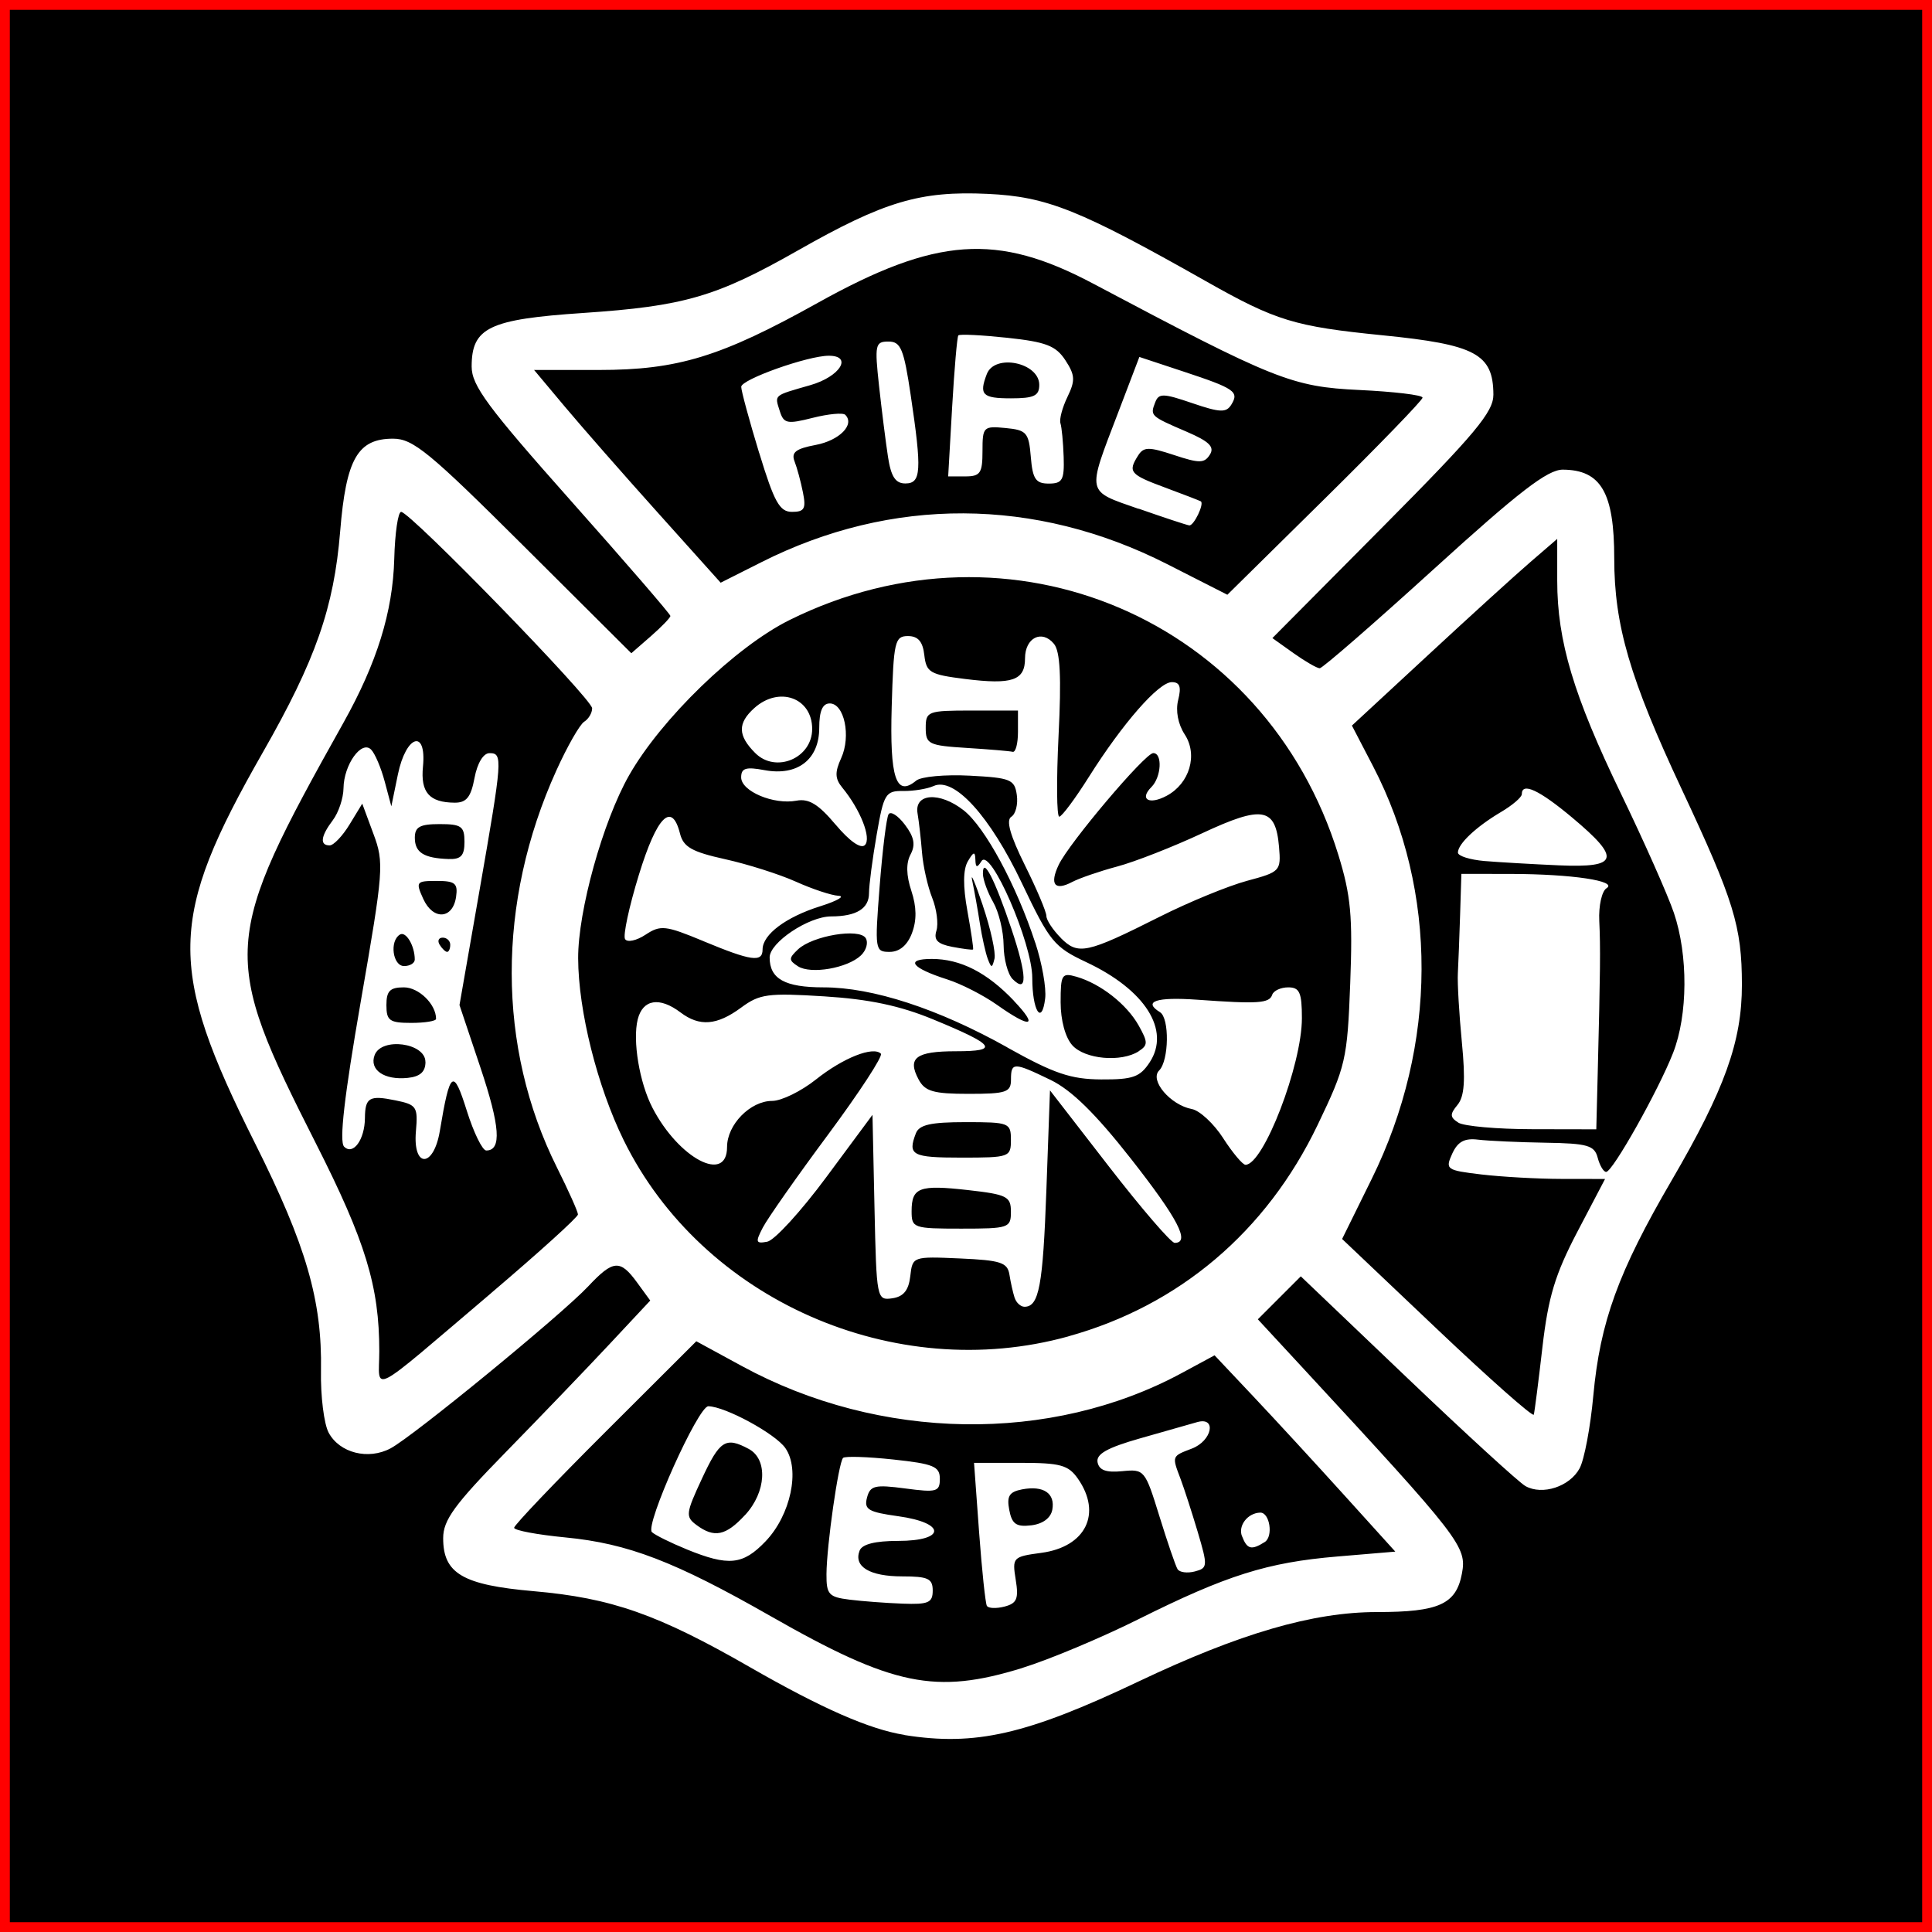
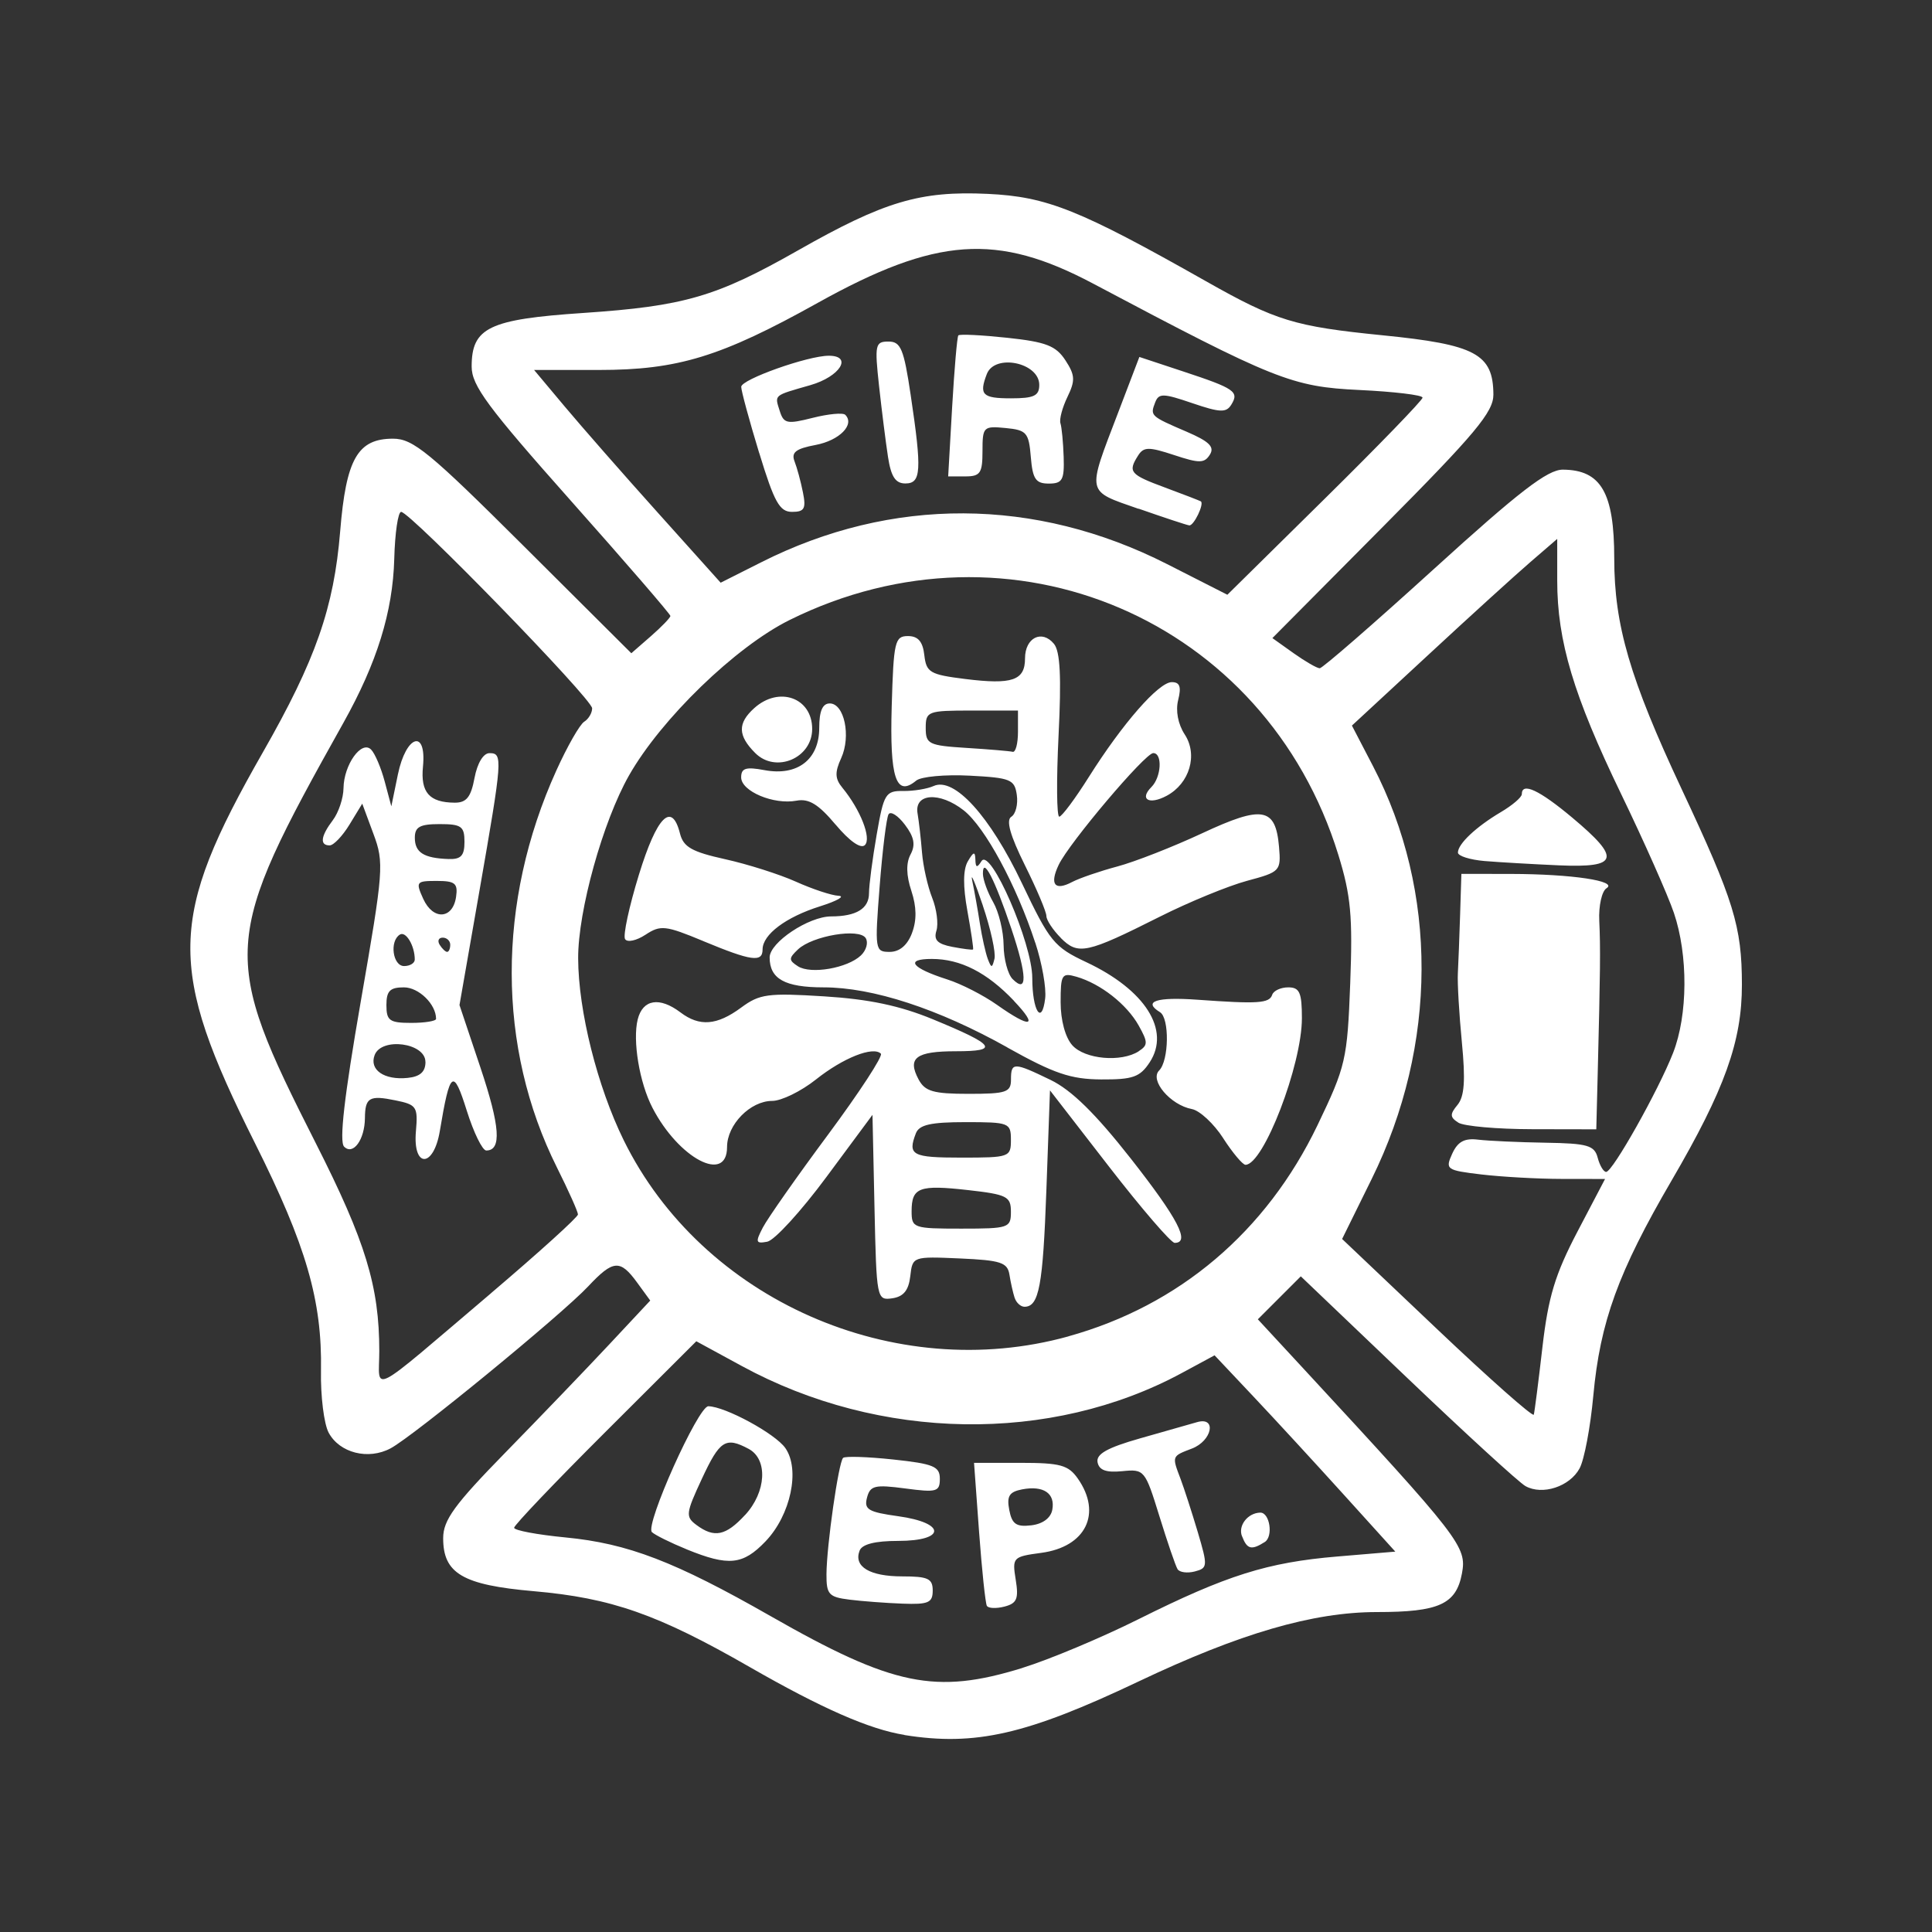
<svg xmlns="http://www.w3.org/2000/svg" xmlns:ns1="http://www.inkscape.org/namespaces/inkscape" xmlns:ns2="http://sodipodi.sourceforge.net/DTD/sodipodi-0.dtd" width="31.75mm" height="31.75mm" viewBox="0 0 31.75 31.75" version="1.1" id="svg853" ns1:version="0.92.4 (5da689c313, 2019-01-14)" ns2:docname="test_fire.svg">
  <rect x="0" y="0" width="31.75" height="31.75" fill="#333333" stroke="none" />
  <defs id="defs847" />
  <ns2:namedview id="base" pagecolor="#ffffff" bordercolor="#666666" borderopacity="1.0" ns1:pageopacity="0.0" ns1:pageshadow="2" ns1:zoom="8.9374854" ns1:cx="54.948357" ns1:cy="36.713118" ns1:document-units="mm" ns1:current-layer="layer1" showgrid="false" ns1:window-width="1920" ns1:window-height="1027" ns1:window-x="-8" ns1:window-y="-8" ns1:window-maximized="1" />
  <g ns1:label="Layer 1" ns1:groupmode="layer" id="layer1" transform="translate(151.916,-214.791)">
-     <rect style="color:#000000;clip-rule:nonzero;display:inline;overflow:visible;visibility:visible;opacity:1;isolation:auto;mix-blend-mode:normal;color-interpolation:sRGB;color-interpolation-filters:linearRGB;solid-color:#000000;solid-opacity:1;vector-effect:none;fill:#000000;fill-opacity:1;fill-rule:nonzero;stroke:#ff0000;stroke-width:0.323;stroke-linecap:butt;stroke-linejoin:miter;stroke-miterlimit:4;stroke-dasharray:none;stroke-dashoffset:0;stroke-opacity:1;color-rendering:auto;image-rendering:auto;shape-rendering:auto;text-rendering:auto;enable-background:accumulate" id="rect1404" width="31.75" height="31.75" x="-151.916" y="214.791" />
    <path style="fill:#ffffff;stroke-width:0.267;stroke-miterlimit:4;stroke-dasharray:none" d="m -137.053,243.302 c -0.573,-0.091 -1.359,-0.436 -2.54,-1.114 -1.513,-0.869 -2.273,-1.136 -3.554,-1.248 -1.166,-0.102 -1.487,-0.291 -1.486,-0.872 4.9e-4,-0.296 0.184,-0.549 1.027,-1.411 0.564,-0.577 1.33,-1.374 1.701,-1.771 l 0.675,-0.722 -0.215,-0.295 c -0.28,-0.385 -0.394,-0.376 -0.805,0.062 -0.437,0.466 -2.87,2.46 -3.246,2.661 -0.367,0.197 -0.84,0.077 -1.019,-0.257 -0.077,-0.144 -0.134,-0.602 -0.126,-1.019 0.02,-1.149 -0.243,-2.059 -1.083,-3.735 -1.447,-2.889 -1.431,-3.698 0.128,-6.427 0.868,-1.519 1.167,-2.376 1.27,-3.628 0.097,-1.193 0.287,-1.526 0.869,-1.526 0.329,0 0.597,0.22 2.146,1.763 l 1.77,1.763 0.321,-0.28 c 0.176,-0.154 0.321,-0.304 0.321,-0.333 0,-0.029 -0.735,-0.88 -1.633,-1.89 -1.372,-1.544 -1.633,-1.896 -1.633,-2.208 0,-0.64 0.284,-0.777 1.834,-0.881 1.659,-0.112 2.185,-0.265 3.525,-1.026 1.419,-0.807 2.011,-0.983 3.122,-0.931 0.975,0.046 1.505,0.258 3.589,1.437 1.149,0.65 1.451,0.742 2.9,0.887 1.529,0.152 1.817,0.307 1.821,0.974 10e-4,0.286 -0.295,0.641 -1.815,2.172 l -1.817,1.83 0.348,0.248 c 0.192,0.136 0.385,0.248 0.43,0.248 0.045,0 0.89,-0.735 1.878,-1.633 1.4,-1.273 1.867,-1.632 2.117,-1.631 0.628,0.004 0.845,0.378 0.845,1.461 0,1.094 0.257,1.973 1.106,3.785 0.862,1.839 0.991,2.259 0.992,3.218 0.001,0.932 -0.283,1.723 -1.156,3.219 -0.876,1.502 -1.174,2.321 -1.286,3.535 -0.047,0.514 -0.148,1.051 -0.225,1.194 -0.161,0.3 -0.612,0.448 -0.89,0.292 -0.106,-0.059 -0.98,-0.859 -1.942,-1.777 l -1.75,-1.67 -0.353,0.353 -0.353,0.353 0.742,0.802 c 2.596,2.807 2.695,2.935 2.612,3.376 -0.095,0.505 -0.378,0.633 -1.395,0.633 -1.053,0 -2.252,0.349 -3.922,1.142 -1.836,0.872 -2.681,1.065 -3.845,0.879 z m 1.941,-1.102 c 0.44,-0.136 1.298,-0.496 1.907,-0.8 1.447,-0.722 2.115,-0.933 3.269,-1.03 l 0.95,-0.08 -0.844,-0.933 c -0.464,-0.513 -1.132,-1.239 -1.485,-1.613 l -0.641,-0.68 -0.537,0.29 c -2.155,1.165 -4.965,1.121 -7.232,-0.114 l -0.748,-0.407 -1.497,1.494 c -0.823,0.821 -1.497,1.528 -1.497,1.571 0,0.043 0.38,0.114 0.845,0.159 1.026,0.099 1.796,0.395 3.37,1.293 2.012,1.149 2.711,1.293 4.14,0.851 z m -0.586,-1.018 c -0.024,-0.042 -0.082,-0.588 -0.128,-1.214 l -0.083,-1.137 h 0.762 c 0.656,0 0.788,0.036 0.944,0.259 0.401,0.573 0.131,1.122 -0.6,1.22 -0.469,0.063 -0.48,0.075 -0.421,0.442 0.051,0.313 0.019,0.388 -0.184,0.441 -0.135,0.035 -0.266,0.03 -0.29,-0.012 z m 1.075,-1.579 c 0.051,-0.271 -0.144,-0.403 -0.496,-0.336 -0.211,0.041 -0.255,0.11 -0.211,0.339 0.044,0.231 0.115,0.281 0.36,0.252 0.189,-0.022 0.321,-0.119 0.347,-0.255 z m -3.334,1.476 c -0.339,-0.042 -0.379,-0.086 -0.377,-0.419 0.003,-0.47 0.198,-1.835 0.273,-1.91 0.031,-0.031 0.401,-0.019 0.823,0.026 0.664,0.071 0.767,0.114 0.767,0.317 0,0.213 -0.052,0.228 -0.569,0.159 -0.5,-0.066 -0.576,-0.048 -0.628,0.151 -0.051,0.194 0.021,0.237 0.511,0.305 0.791,0.109 0.79,0.406 -9.9e-4,0.406 -0.377,0 -0.592,0.054 -0.632,0.161 -0.1,0.262 0.166,0.422 0.701,0.422 0.424,0 0.501,0.036 0.501,0.233 0,0.2 -0.071,0.231 -0.496,0.215 -0.273,-0.01 -0.666,-0.04 -0.875,-0.066 z m 5.393,-0.5 c -0.033,-0.053 -0.167,-0.445 -0.299,-0.872 -0.235,-0.76 -0.247,-0.775 -0.61,-0.739 -0.264,0.026 -0.38,-0.015 -0.406,-0.146 -0.026,-0.135 0.157,-0.239 0.698,-0.393 0.403,-0.115 0.825,-0.235 0.938,-0.267 0.327,-0.094 0.247,0.308 -0.087,0.435 -0.331,0.126 -0.329,0.12 -0.185,0.498 0.058,0.154 0.185,0.546 0.282,0.871 0.167,0.564 0.165,0.594 -0.048,0.65 -0.123,0.032 -0.25,0.015 -0.283,-0.037 z m -8.066,-0.326 c -0.267,-0.109 -0.525,-0.237 -0.573,-0.284 -0.116,-0.116 0.761,-2.071 0.928,-2.068 0.279,0.005 1.1,0.451 1.265,0.687 0.247,0.353 0.088,1.102 -0.326,1.534 -0.372,0.388 -0.605,0.412 -1.295,0.131 z m 0.958,-0.564 c 0.349,-0.377 0.379,-0.916 0.06,-1.087 -0.38,-0.203 -0.475,-0.143 -0.77,0.492 -0.264,0.567 -0.271,0.623 -0.089,0.758 0.293,0.218 0.482,0.179 0.798,-0.163 z m 8.166,0.347 c -0.067,-0.173 0.095,-0.382 0.3,-0.387 0.157,-0.004 0.218,0.392 0.075,0.483 -0.22,0.139 -0.291,0.121 -0.374,-0.096 z m 4.938,-3.107 c 0.096,-0.827 0.209,-1.197 0.574,-1.895 l 0.455,-0.868 -0.714,-9.9e-4 c -0.393,-5.1e-4 -0.985,-0.034 -1.317,-0.073 -0.578,-0.069 -0.598,-0.083 -0.481,-0.341 0.091,-0.199 0.201,-0.259 0.428,-0.231 0.168,0.02 0.665,0.043 1.104,0.05 0.694,0.011 0.806,0.044 0.859,0.247 0.034,0.128 0.096,0.233 0.139,0.233 0.106,0 0.859,-1.339 1.1,-1.956 0.244,-0.625 0.249,-1.606 0.013,-2.302 -0.1,-0.294 -0.491,-1.175 -0.869,-1.957 -0.78,-1.614 -1.048,-2.509 -1.048,-3.501 v -0.687 l -0.437,0.377 c -0.241,0.207 -1,0.897 -1.687,1.534 l -1.25,1.157 0.346,0.665 c 1.072,2.061 1.064,4.585 -0.02,6.784 l -0.487,0.988 1.564,1.484 c 0.86,0.816 1.574,1.447 1.586,1.403 0.013,-0.045 0.077,-0.544 0.142,-1.109 z m -1.382,-3.689 c -0.139,-0.088 -0.142,-0.137 -0.014,-0.291 0.114,-0.138 0.133,-0.402 0.072,-1.029 -0.045,-0.464 -0.075,-0.975 -0.066,-1.135 0.009,-0.16 0.025,-0.593 0.037,-0.962 l 0.021,-0.671 0.816,0.001 c 0.998,0.002 1.762,0.116 1.569,0.235 -0.077,0.048 -0.131,0.289 -0.119,0.537 0.021,0.449 0.017,0.81 -0.026,2.521 l -0.023,0.904 -1.05,-0.002 c -0.578,-0.001 -1.126,-0.049 -1.218,-0.108 z m 0.43,-4.299 c -0.241,-0.021 -0.437,-0.083 -0.437,-0.139 0,-0.143 0.299,-0.424 0.704,-0.664 0.19,-0.112 0.346,-0.245 0.346,-0.296 0,-0.202 0.287,-0.068 0.829,0.386 0.806,0.675 0.764,0.826 -0.217,0.784 -0.433,-0.019 -0.984,-0.051 -1.224,-0.071 z m -16.327,7.102 c 0.786,-0.668 1.429,-1.25 1.429,-1.294 0,-0.044 -0.155,-0.391 -0.345,-0.771 -0.988,-1.978 -0.992,-4.359 -0.01,-6.525 0.179,-0.396 0.385,-0.756 0.457,-0.801 0.072,-0.045 0.131,-0.144 0.131,-0.221 0,-0.154 -2.99,-3.228 -3.139,-3.228 -0.051,0 -0.102,0.348 -0.113,0.773 -0.024,0.871 -0.284,1.708 -0.837,2.696 -2.007,3.586 -2.022,3.809 -0.45,6.911 0.815,1.608 1.041,2.349 1.041,3.411 0,0.681 -0.217,0.793 1.837,-0.951 z m -1.234,-2.66 c 0.035,-0.404 0.013,-0.438 -0.337,-0.509 -0.428,-0.088 -0.498,-0.047 -0.501,0.291 -0.003,0.355 -0.194,0.618 -0.342,0.47 -0.083,-0.083 0.003,-0.827 0.273,-2.382 0.376,-2.163 0.386,-2.283 0.209,-2.758 l -0.184,-0.497 -0.209,0.343 c -0.115,0.189 -0.262,0.343 -0.327,0.343 -0.166,0 -0.147,-0.151 0.053,-0.415 0.094,-0.125 0.173,-0.361 0.175,-0.525 0.005,-0.386 0.296,-0.793 0.453,-0.635 0.064,0.064 0.164,0.3 0.224,0.525 l 0.109,0.408 0.108,-0.525 c 0.134,-0.647 0.473,-0.754 0.412,-0.129 -0.042,0.425 0.104,0.591 0.521,0.594 0.193,0.001 0.267,-0.09 0.326,-0.406 0.046,-0.244 0.145,-0.408 0.246,-0.408 0.221,0 0.216,0.08 -0.167,2.274 l -0.326,1.866 0.343,1.023 c 0.325,0.97 0.353,1.367 0.097,1.367 -0.063,0 -0.207,-0.294 -0.32,-0.654 -0.222,-0.706 -0.276,-0.666 -0.443,0.333 -0.102,0.611 -0.446,0.615 -0.393,0.005 z m 0.156,-1.142 c 0,-0.312 -0.72,-0.409 -0.834,-0.112 -0.093,0.243 0.156,0.416 0.543,0.376 0.204,-0.021 0.292,-0.1 0.292,-0.263 z m 0.175,-0.707 c 0,-0.24 -0.284,-0.517 -0.529,-0.517 -0.229,0 -0.287,0.059 -0.287,0.292 0,0.255 0.051,0.292 0.408,0.292 0.224,0 0.408,-0.03 0.408,-0.066 z m -0.35,-0.974 c 0,-0.228 -0.146,-0.472 -0.245,-0.41 -0.173,0.107 -0.117,0.517 0.07,0.517 0.096,0 0.175,-0.048 0.175,-0.107 z m 0.583,-0.243 c 0,-0.064 -0.056,-0.117 -0.123,-0.117 -0.068,0 -0.091,0.052 -0.051,0.117 0.04,0.064 0.095,0.117 0.123,0.117 0.028,0 0.051,-0.052 0.051,-0.117 z m 0.096,-0.788 c 0.032,-0.222 -0.017,-0.261 -0.318,-0.261 -0.338,0 -0.349,0.014 -0.221,0.296 0.162,0.355 0.486,0.334 0.539,-0.035 z m 0.138,-0.903 c 0,-0.255 -0.051,-0.292 -0.408,-0.292 -0.325,0 -0.408,0.046 -0.408,0.224 0,0.243 0.147,0.336 0.554,0.35 0.205,0.007 0.262,-0.055 0.262,-0.282 z m 9.924,8.126 c 1.821,-0.505 3.254,-1.72 4.095,-3.471 0.464,-0.968 0.489,-1.073 0.537,-2.329 0.042,-1.104 0.011,-1.443 -0.195,-2.112 -1.193,-3.871 -5.384,-5.664 -9.02,-3.859 -0.887,0.44 -2.11,1.625 -2.638,2.555 -0.43,0.758 -0.838,2.225 -0.835,3.004 0.003,0.864 0.315,2.107 0.749,2.99 1.29,2.623 4.449,4.016 7.307,3.223 z m -0.883,-0.633 c -0.026,-0.08 -0.065,-0.251 -0.085,-0.379 -0.032,-0.202 -0.141,-0.238 -0.815,-0.268 -0.774,-0.034 -0.778,-0.033 -0.815,0.292 -0.027,0.233 -0.111,0.336 -0.296,0.363 -0.255,0.036 -0.259,0.013 -0.292,-1.489 l -0.033,-1.526 -0.758,1.023 c -0.417,0.563 -0.854,1.041 -0.972,1.062 -0.189,0.035 -0.197,0.008 -0.072,-0.233 0.078,-0.15 0.561,-0.839 1.075,-1.531 0.513,-0.692 0.902,-1.288 0.865,-1.326 -0.127,-0.127 -0.621,0.069 -1.067,0.424 -0.244,0.194 -0.568,0.352 -0.719,0.352 -0.36,0 -0.742,0.39 -0.742,0.758 0,0.607 -0.794,0.189 -1.226,-0.645 -0.214,-0.412 -0.329,-1.106 -0.242,-1.453 0.083,-0.33 0.358,-0.375 0.703,-0.114 0.313,0.237 0.599,0.214 0.996,-0.079 0.304,-0.225 0.44,-0.243 1.366,-0.185 0.735,0.046 1.243,0.153 1.786,0.377 1.027,0.423 1.101,0.525 0.38,0.525 -0.66,0 -0.805,0.109 -0.615,0.464 0.105,0.196 0.243,0.236 0.822,0.236 0.618,0 0.696,-0.026 0.696,-0.233 0,-0.29 0.043,-0.29 0.65,0.004 0.344,0.166 0.738,0.553 1.32,1.294 0.775,0.988 0.981,1.384 0.72,1.384 -0.06,0 -0.545,-0.564 -1.079,-1.253 l -0.97,-1.253 -0.059,1.632 c -0.057,1.581 -0.121,1.924 -0.36,1.924 -0.062,0 -0.135,-0.066 -0.161,-0.146 z m -0.061,-1.414 c 0,-0.251 -0.064,-0.284 -0.701,-0.356 -0.807,-0.091 -0.931,-0.045 -0.931,0.348 0,0.275 0.029,0.285 0.816,0.285 0.781,0 0.816,-0.012 0.816,-0.277 z m 0,-1.181 c 0,-0.281 -0.028,-0.292 -0.746,-0.292 -0.572,0 -0.762,0.043 -0.816,0.184 -0.138,0.359 -0.062,0.399 0.746,0.399 0.793,0 0.816,-0.008 0.816,-0.292 z m 3.489,-0.028 c -0.155,-0.24 -0.387,-0.455 -0.515,-0.479 -0.353,-0.066 -0.699,-0.474 -0.538,-0.634 0.162,-0.162 0.172,-0.861 0.014,-0.958 -0.287,-0.177 -0.06,-0.253 0.612,-0.205 0.999,0.072 1.185,0.06 1.232,-0.081 0.022,-0.067 0.141,-0.122 0.264,-0.122 0.186,0 0.224,0.085 0.224,0.507 0,0.769 -0.631,2.409 -0.927,2.409 -0.046,0 -0.211,-0.196 -0.366,-0.436 z m -3.547,-1.492 c -1.137,-0.636 -2.213,-0.987 -3.021,-0.987 -0.636,0 -0.886,-0.139 -0.886,-0.492 0,-0.246 0.642,-0.674 1.011,-0.674 0.415,-0.001 0.622,-0.128 0.622,-0.382 0,-0.132 0.057,-0.565 0.126,-0.962 0.117,-0.674 0.146,-0.721 0.437,-0.717 0.171,0.002 0.396,-0.035 0.499,-0.082 0.338,-0.154 0.926,0.494 1.45,1.596 0.457,0.961 0.529,1.05 1.059,1.299 0.968,0.455 1.388,1.117 1.042,1.645 -0.16,0.244 -0.277,0.285 -0.797,0.282 -0.501,-0.003 -0.775,-0.096 -1.543,-0.525 z m 2.157,0.063 c 0.155,-0.1 0.155,-0.147 0,-0.424 -0.196,-0.349 -0.625,-0.685 -1.02,-0.8 -0.243,-0.07 -0.262,-0.039 -0.262,0.419 0,0.296 0.077,0.58 0.193,0.708 0.207,0.229 0.801,0.282 1.09,0.098 z m -2.048,-0.828 c -0.444,-0.467 -0.88,-0.689 -1.351,-0.689 -0.448,0 -0.336,0.148 0.255,0.337 0.227,0.072 0.594,0.26 0.816,0.417 0.559,0.395 0.688,0.366 0.279,-0.064 z m 0.349,-0.955 c -0.309,-0.945 -0.826,-1.901 -1.176,-2.176 -0.395,-0.31 -0.816,-0.282 -0.758,0.052 0.022,0.128 0.055,0.417 0.073,0.641 0.018,0.224 0.093,0.559 0.167,0.744 0.074,0.185 0.105,0.428 0.07,0.54 -0.048,0.153 0.016,0.219 0.259,0.266 0.178,0.034 0.333,0.054 0.343,0.043 0.01,-0.01 -0.032,-0.295 -0.093,-0.632 -0.074,-0.406 -0.072,-0.682 0.007,-0.816 0.094,-0.161 0.12,-0.167 0.124,-0.029 0.004,0.136 0.027,0.141 0.101,0.025 0.146,-0.231 0.834,1.351 0.834,1.919 0,0.541 0.157,0.791 0.212,0.338 0.021,-0.169 -0.052,-0.58 -0.162,-0.915 z m -0.392,-0.229 c -0.275,-0.819 -0.472,-1.2 -0.468,-0.904 0.001,0.096 0.077,0.306 0.169,0.466 0.092,0.16 0.169,0.478 0.171,0.706 0.002,0.228 0.069,0.479 0.148,0.558 0.246,0.246 0.239,-0.054 -0.02,-0.826 z m -2.472,0.436 c 0.088,-0.084 0.123,-0.211 0.078,-0.283 -0.104,-0.169 -0.874,-0.04 -1.113,0.185 -0.155,0.147 -0.155,0.178 0,0.278 0.211,0.135 0.813,0.031 1.034,-0.179 z m 2.003,-0.818 c -0.129,-0.384 -0.208,-0.566 -0.174,-0.406 0.034,0.16 0.09,0.475 0.125,0.7 0.035,0.225 0.094,0.487 0.13,0.583 0.059,0.154 0.071,0.154 0.11,-0.003 0.024,-0.098 -0.062,-0.491 -0.192,-0.875 z m -1.165,0.452 c 0.08,-0.211 0.077,-0.43 -0.01,-0.694 -0.085,-0.257 -0.089,-0.457 -0.013,-0.599 0.084,-0.157 0.06,-0.286 -0.093,-0.488 -0.114,-0.151 -0.235,-0.228 -0.269,-0.171 -0.034,0.057 -0.1,0.589 -0.146,1.182 -0.082,1.049 -0.077,1.079 0.165,1.079 0.161,0 0.29,-0.108 0.366,-0.308 z m -3.428,0.132 c -0.624,-0.259 -0.703,-0.268 -0.951,-0.105 -0.149,0.098 -0.3,0.13 -0.336,0.072 -0.036,-0.058 0.066,-0.533 0.227,-1.056 0.296,-0.963 0.542,-1.211 0.676,-0.678 0.056,0.221 0.195,0.3 0.742,0.421 0.37,0.082 0.893,0.248 1.162,0.369 0.269,0.121 0.584,0.226 0.7,0.232 0.116,0.006 -0.02,0.084 -0.302,0.173 -0.561,0.176 -0.945,0.464 -0.945,0.709 0,0.217 -0.185,0.191 -0.972,-0.136 z m 5.876,-0.051 c -0.132,-0.132 -0.239,-0.295 -0.239,-0.362 0,-0.068 -0.159,-0.444 -0.354,-0.836 -0.242,-0.488 -0.312,-0.739 -0.223,-0.794 0.072,-0.044 0.113,-0.206 0.091,-0.359 -0.036,-0.255 -0.102,-0.282 -0.774,-0.317 -0.404,-0.021 -0.799,0.015 -0.879,0.081 -0.332,0.276 -0.437,-0.041 -0.403,-1.218 0.031,-1.068 0.051,-1.157 0.267,-1.157 0.166,0 0.244,0.09 0.269,0.313 0.033,0.285 0.092,0.32 0.669,0.392 0.777,0.097 0.986,0.025 0.986,-0.339 0,-0.339 0.277,-0.478 0.475,-0.239 0.103,0.124 0.124,0.543 0.076,1.509 -0.036,0.736 -0.031,1.335 0.012,1.332 0.043,-0.003 0.262,-0.297 0.486,-0.653 0.556,-0.882 1.148,-1.558 1.363,-1.558 0.132,0 0.159,0.076 0.105,0.292 -0.045,0.179 -0.003,0.398 0.107,0.567 0.22,0.335 0.081,0.807 -0.297,1.009 -0.288,0.154 -0.453,0.059 -0.25,-0.144 0.163,-0.163 0.185,-0.558 0.03,-0.558 -0.133,0 -1.383,1.477 -1.554,1.837 -0.153,0.322 -0.065,0.433 0.222,0.281 0.118,-0.062 0.452,-0.177 0.74,-0.254 0.289,-0.077 0.917,-0.323 1.397,-0.547 0.992,-0.463 1.206,-0.425 1.262,0.223 0.034,0.398 0.02,0.413 -0.525,0.559 -0.308,0.083 -0.954,0.348 -1.435,0.59 -1.205,0.606 -1.341,0.635 -1.627,0.349 z m -0.706,-3.388 v -0.35 h -0.758 c -0.727,0 -0.758,0.012 -0.758,0.286 0,0.265 0.048,0.289 0.671,0.328 0.369,0.023 0.71,0.052 0.758,0.064 0.048,0.012 0.087,-0.135 0.087,-0.328 z m -2.997,1.525 c -0.281,-0.335 -0.439,-0.432 -0.642,-0.394 -0.374,0.071 -0.91,-0.154 -0.91,-0.383 0,-0.152 0.077,-0.176 0.382,-0.119 0.543,0.102 0.901,-0.174 0.901,-0.694 0,-0.277 0.054,-0.402 0.173,-0.402 0.239,0 0.352,0.538 0.188,0.898 -0.107,0.234 -0.103,0.339 0.019,0.487 0.297,0.361 0.482,0.832 0.37,0.943 -0.067,0.066 -0.252,-0.064 -0.481,-0.337 z m -1.321,-1.177 c -0.287,-0.287 -0.292,-0.489 -0.017,-0.737 0.407,-0.368 0.953,-0.173 0.953,0.341 0,0.481 -0.598,0.734 -0.936,0.396 z m 10.965,-5.842 c 0,-0.041 -0.467,-0.097 -1.037,-0.124 -1.109,-0.053 -1.385,-0.163 -4.378,-1.75 -1.577,-0.836 -2.576,-0.766 -4.524,0.319 -1.59,0.886 -2.298,1.102 -3.596,1.102 h -1.064 l 0.501,0.598 c 0.276,0.329 0.965,1.116 1.533,1.748 l 1.032,1.15 0.665,-0.335 c 2.145,-1.083 4.503,-1.072 6.671,0.029 l 0.991,0.504 1.604,-1.582 c 0.882,-0.87 1.604,-1.616 1.604,-1.657 z m -4.665,1.829 c -0.868,-0.304 -0.852,-0.23 -0.336,-1.581 l 0.349,-0.915 0.722,0.239 c 0.845,0.279 0.921,0.331 0.789,0.545 -0.083,0.135 -0.185,0.131 -0.642,-0.025 -0.48,-0.164 -0.551,-0.165 -0.61,-0.01 -0.084,0.218 -0.077,0.224 0.516,0.479 0.373,0.16 0.464,0.25 0.384,0.377 -0.09,0.144 -0.173,0.145 -0.589,0.007 -0.416,-0.137 -0.499,-0.136 -0.59,0.007 -0.172,0.271 -0.137,0.313 0.444,0.528 0.305,0.113 0.568,0.215 0.586,0.226 0.06,0.04 -0.115,0.404 -0.19,0.395 -0.041,-0.005 -0.416,-0.129 -0.833,-0.275 z m -6.235,-0.918 c -0.162,-0.532 -0.295,-1.021 -0.295,-1.087 0,-0.122 1.095,-0.511 1.439,-0.511 0.399,0 0.185,0.343 -0.302,0.483 -0.616,0.177 -0.589,0.154 -0.503,0.428 0.065,0.205 0.121,0.216 0.54,0.11 0.257,-0.065 0.498,-0.088 0.536,-0.05 0.161,0.161 -0.096,0.421 -0.486,0.495 -0.326,0.061 -0.405,0.122 -0.348,0.269 0.041,0.104 0.103,0.334 0.138,0.51 0.054,0.268 0.025,0.321 -0.179,0.321 -0.204,0 -0.292,-0.158 -0.539,-0.968 z m 2.117,0.064 c -0.037,-0.241 -0.103,-0.765 -0.147,-1.166 -0.074,-0.678 -0.063,-0.729 0.155,-0.729 0.202,0 0.252,0.12 0.365,0.879 0.186,1.248 0.173,1.453 -0.088,1.453 -0.163,0 -0.235,-0.112 -0.285,-0.437 z m 2.347,0 c -0.033,-0.399 -0.069,-0.441 -0.415,-0.474 -0.364,-0.035 -0.379,-0.02 -0.379,0.379 0,0.362 -0.036,0.416 -0.282,0.416 h -0.282 l 0.065,-1.137 c 0.036,-0.625 0.082,-1.157 0.102,-1.18 0.021,-0.024 0.382,-0.006 0.804,0.039 0.637,0.068 0.799,0.131 0.955,0.369 0.16,0.245 0.165,0.333 0.034,0.603 -0.084,0.174 -0.136,0.368 -0.115,0.433 0.021,0.064 0.045,0.313 0.053,0.554 0.012,0.378 -0.021,0.437 -0.245,0.437 -0.214,0 -0.265,-0.074 -0.295,-0.437 z m 0.139,-1.183 c 0,-0.367 -0.732,-0.518 -0.862,-0.178 -0.131,0.341 -0.073,0.399 0.396,0.399 0.38,0 0.466,-0.041 0.466,-0.221 z" id="path246" ns1:connector-curvature="0" ns2:nodetypes="cccccccccccccccssccscscccscccccsccsscccccccccscsccccccccccccsscccccccscccccccccccccscscccscssccccsccccccccccsccccsccscccccccccccccccccscccsccccccccccccccccccccccccccscscccccscccsscccsccccccccccscccccccccscccsccccsccssssssscsssscsscscccssscsscccccccscccccccccccscsssccccsssssccscccsccscssssscssccccccssscccsscsccccccccccccsccccscccccccsccccccccscccccccccccccccccccccccccccccsccccccccsccscccsccccccsccsccccsccccscccccccccccssccccccscsscccccccsccscccsccccccccsscccccccsccccsccccsscccccccsccccsssccccssccccccscsccscss" />
  </g>
</svg>